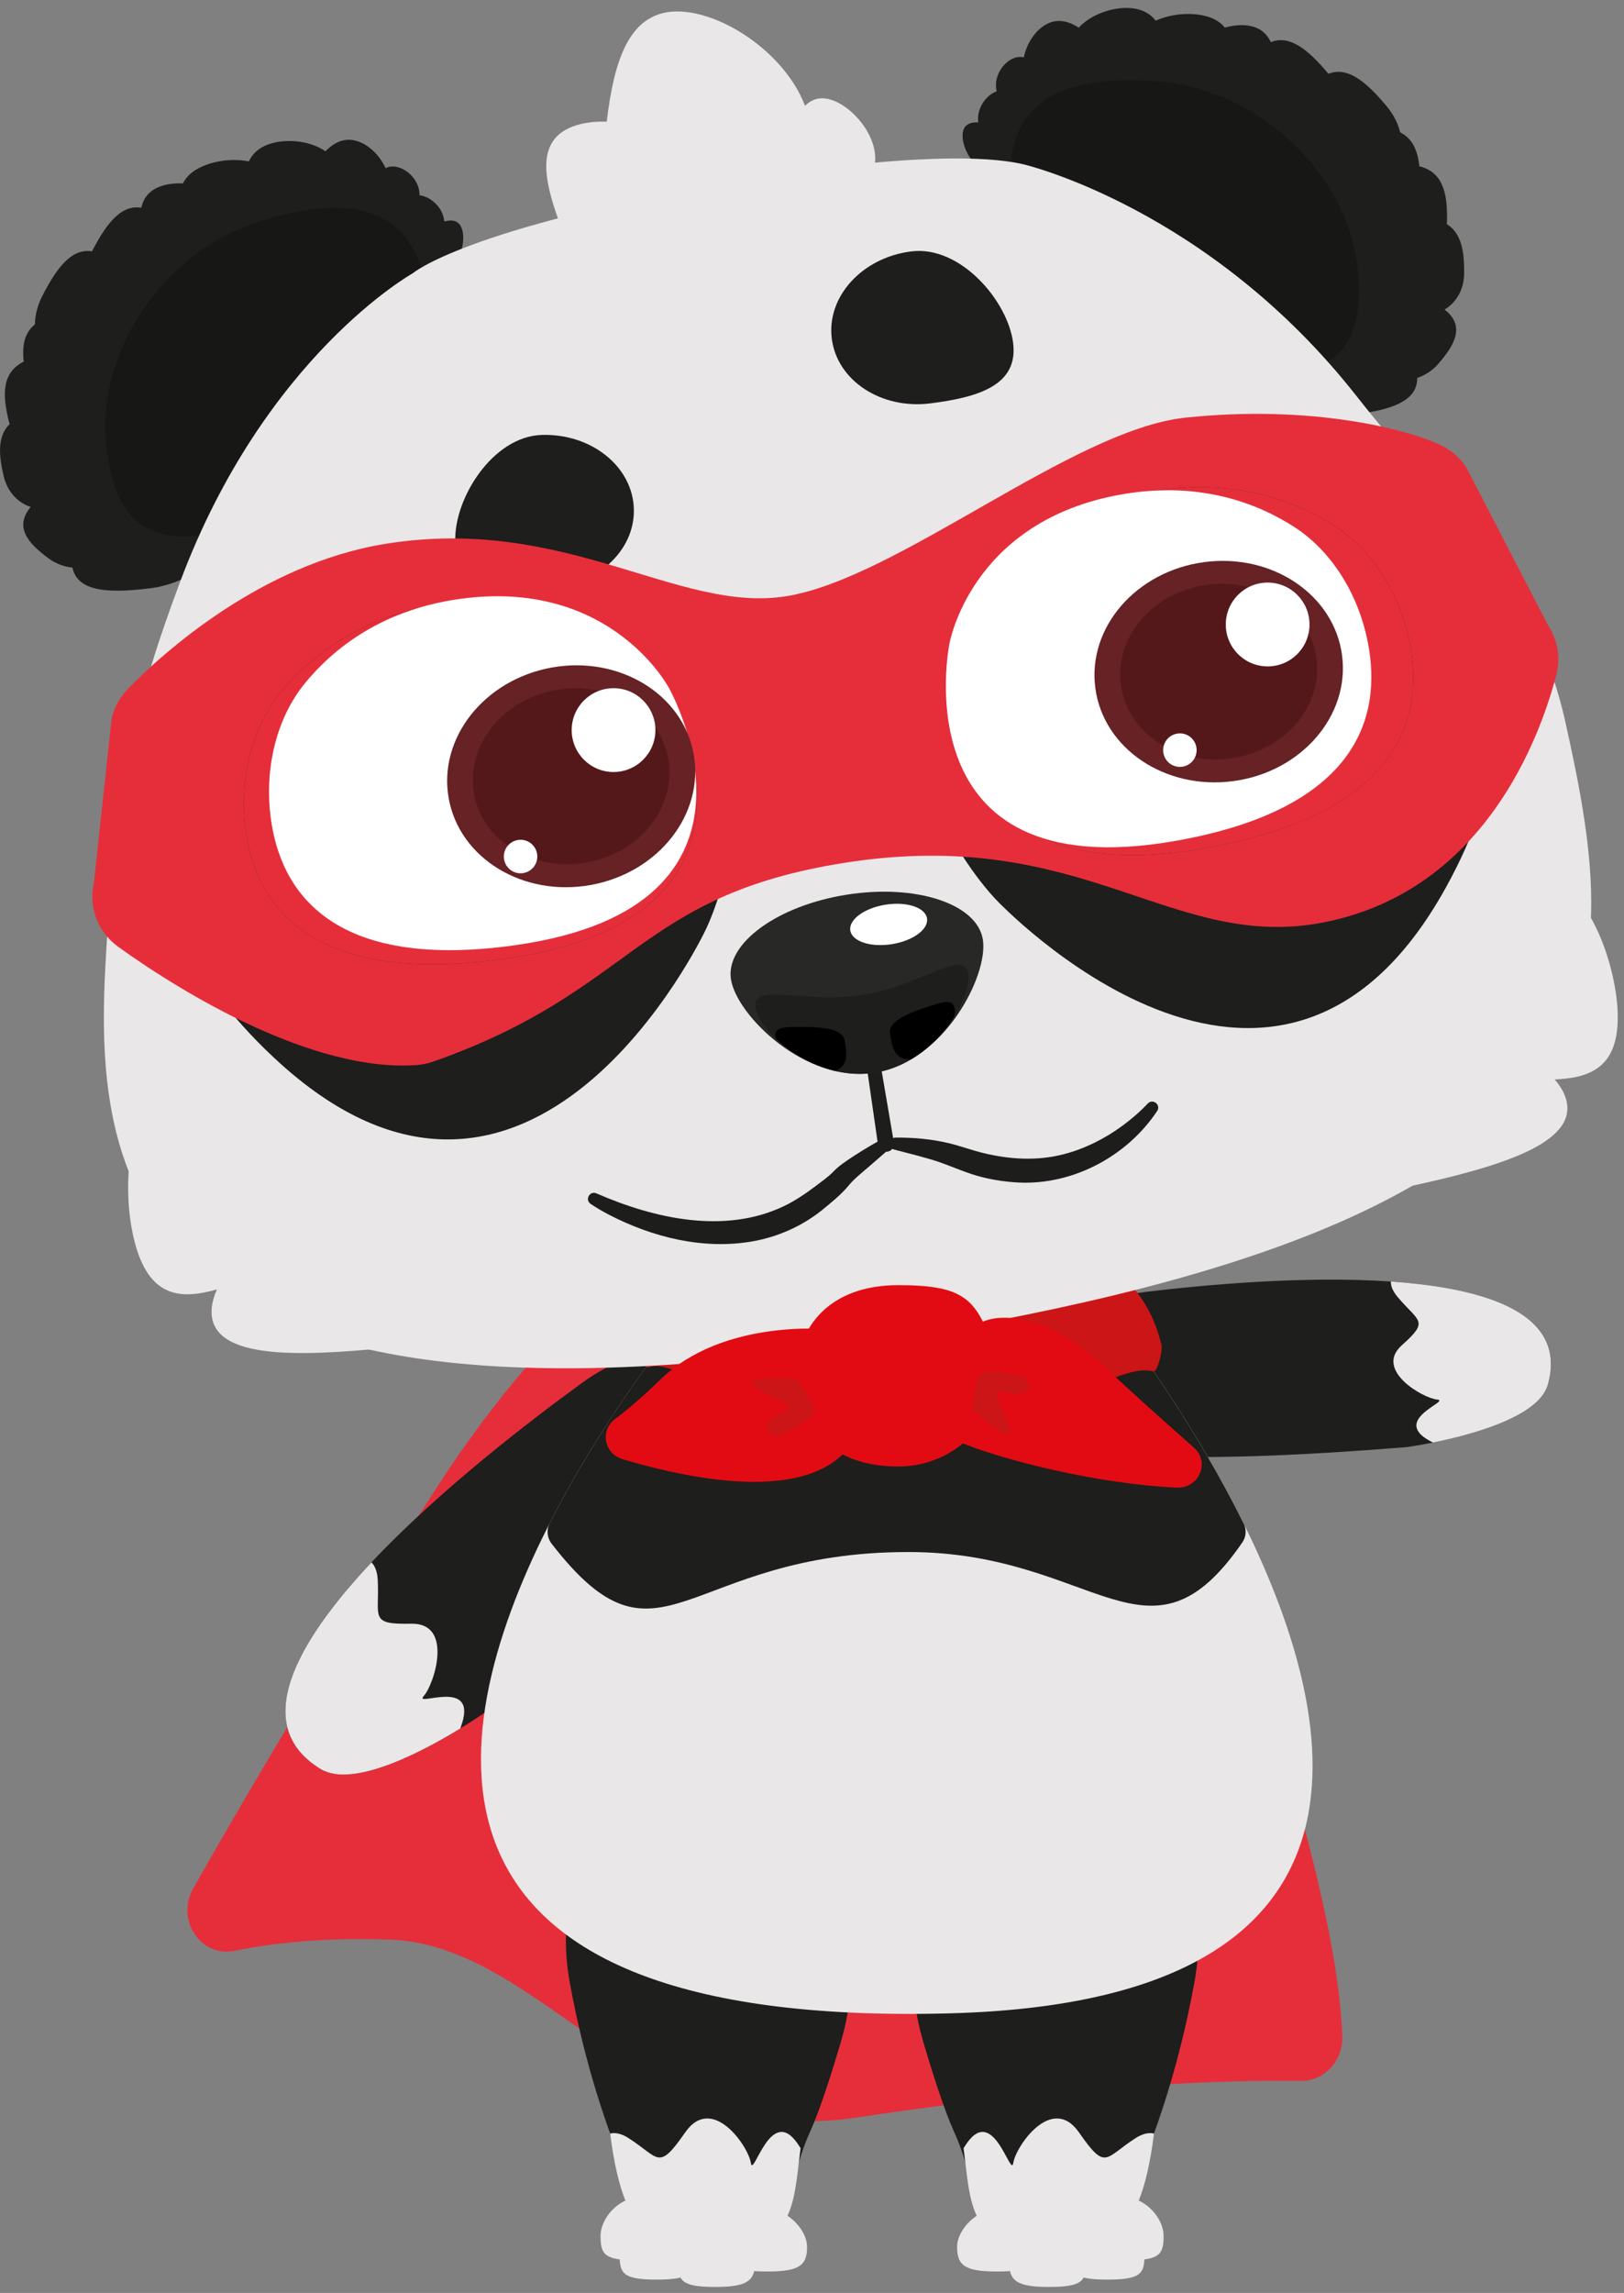
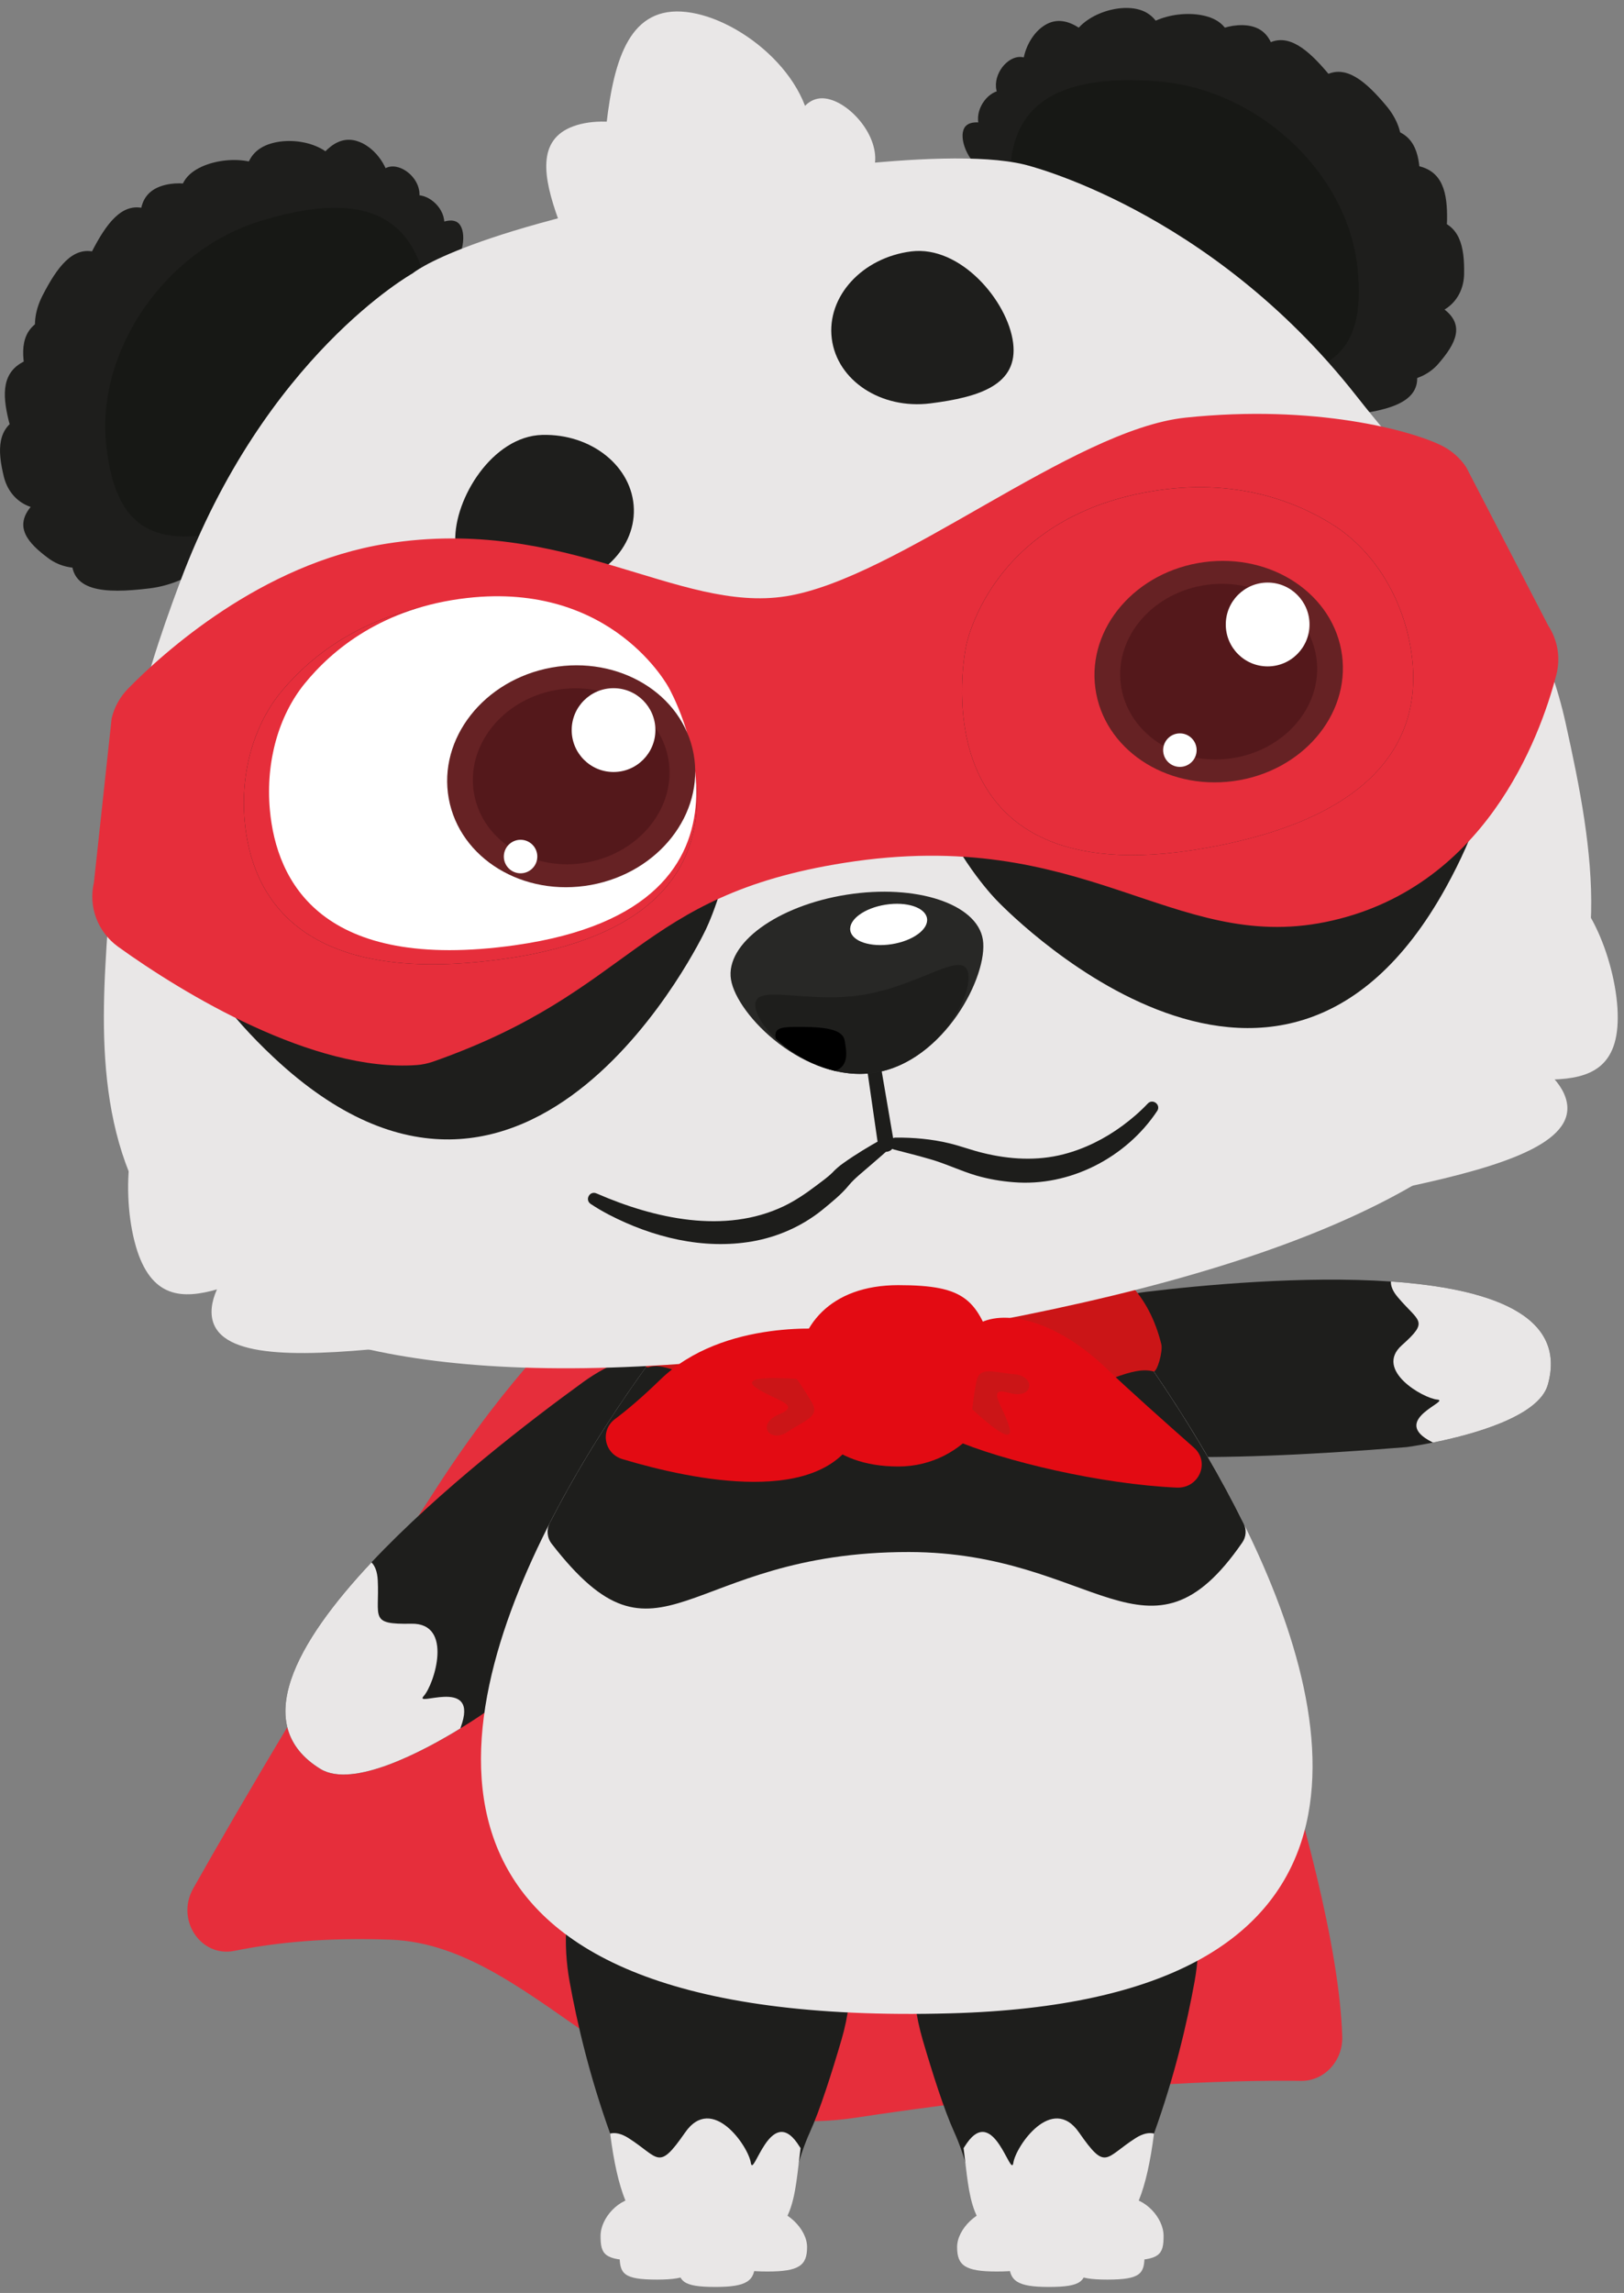
<svg xmlns="http://www.w3.org/2000/svg" fill="none" height="278" viewBox="0 0 197 278" width="197">
  <rect x="0" y="0" width="197" height="278" fill="#808080" stroke="none" />
  <clipPath id="a">
    <path d="m0 .965h196.245v276.305h-196.245z" />
  </clipPath>
  <g clip-path="url(#a)">
    <path d="m69.579 15.298c4.47-1.613 12.472.299 14.361 5.543 1.892 5.241-.199 10.799-4.667 12.415-4.47 1.613-9.624-1.329-11.516-6.57-1.892-5.241-2.648-9.772 1.822-11.386z" fill="#e9e7e7" />
    <path d="m100.896 12.122c2.907.976 6.185 5.151 5.042 8.56s-4.426 5.38-7.33 4.407c-2.906-.976-4.334-4.528-3.191-7.937 1.143-3.409 2.576-6.003 5.479-5.027z" fill="#e9e7e7" />
    <path d="m83.283 1.457c6.844.796 15.996 8.458 15.064 16.486-.934 8.03-7.238 13.892-14.082 13.096-6.844-.796-11.637-7.95-10.703-15.98.934-8.03 2.88-14.4 9.723-13.602z" fill="#e9e7e7" />
    <g fill="#1e1e1c">
      <path d="m171.628 44.322c-1.447-4.273-8.019-10.006-13.539-9.448-5.521.557-8.824 4.472-7.377 8.745s7.097 7.285 12.618 6.728c5.52-.557 9.745-1.752 8.298-6.025z" />
      <path d="m175.05 37.39c-2.756-1.99-8.452-2.903-10.56-.474-2.109 2.426-1.583 6.005 1.172 7.996 2.756 1.99 6.698 1.635 8.804-.791 2.109-2.426 3.337-4.74.581-6.728z" />
      <path d="m122.914 7.075c-1.586.667-2.855 3.09-1.588 4.891 1.264 1.798 3.575 2.716 5.16 2.049 1.586-.667 1.844-2.667.579-4.465-1.264-1.798-2.566-3.141-4.151-2.475z" />
      <path d="m120.742 11.137c-1.586.667-2.855 3.09-1.588 4.891 1.264 1.798 3.575 2.716 5.161 2.049 1.585-.667 1.843-2.667.578-4.465-1.264-1.798-2.565-3.141-4.151-2.475z" />
      <path d="m116.802 16.015c-.289 1.579 1.094 4.392 3.317 5.044s4.259-.097 4.548-1.677c.29-1.579-1.277-3.387-3.499-4.039-2.223-.652-4.074-.908-4.364.672z" />
      <path d="m173.841 26.578c-3.288-.577-8.096 1.263-8.15 4.562-.056 3.297 2.566 6.436 5.857 7.013 3.288.577 6-1.63 6.055-4.928.056-3.297-.471-6.071-3.76-6.645z" />
      <path d="m171.771 20.072c-3.288-.577-8.096 1.263-8.149 4.562-.056 3.297 2.565 6.436 5.856 7.013s6-1.63 6.056-4.928c.056-3.297-.472-6.071-3.76-6.645z" />
      <path d="m168.486 15.619c-3.288-.577-8.097 1.263-8.15 4.562-.056 3.297 2.566 6.436 5.856 7.013 3.288.577 6-1.63 6.056-4.928.056-3.297-.472-6.071-3.76-6.645z" />
      <path d="m160.74 9.144c-2.53 1.392-4.191 5.794-1.722 8.738 2.466 2.942 6.515 4.2 9.045 2.808 2.529-1.392 2.577-4.908.111-7.85-2.466-2.942-4.905-5.088-7.434-3.694z" />
      <path d="m153.752 5.301c-2.529 1.392-4.19 5.794-1.722 8.738 2.466 2.942 6.516 4.2 9.045 2.808 2.53-1.392 2.578-4.908.112-7.85-2.466-2.942-4.905-5.088-7.435-3.694z" />
      <path d="m146.298 1.963c-3.264-.881-8.376.44-8.855 3.643-.479 3.202 1.78 6.514 5.044 7.395 3.264.881 6.299-1.002 6.778-4.205.479-3.202.299-5.952-2.965-6.835z" />
      <path d="m137.241.992c-3.278-.307-7.775 1.961-7.464 5.307.309 3.346 3.218 6.307 6.499 6.616 3.28.309 5.686-2.156 5.377-5.504-.309-3.346-1.131-6.112-4.41-6.419z" />
      <path d="m126.793 3.021c-2.466 1.465-3.967 5.932-1.413 8.828 2.554 2.893 6.622 4.051 9.086 2.587 2.466-1.465 2.396-5-.158-7.894s-5.051-4.986-7.518-3.519z" />
      <path d="m151.235 3.082c-2.819-.311-6.734 1.565-6.532 4.431.201 2.866 2.653 5.441 5.472 5.752 2.818.311 4.939-1.762 4.737-4.628s-.856-5.244-3.674-5.555z" />
      <path d="m120.99 20.013c1.559 13.649 17.594 24.696 33.215 25.9 15.623 1.204 22.618-1.998 21.059-15.644-1.559-13.649-15.485-25.689-31.109-26.893-15.623-1.204-24.724 2.991-23.167 16.639z" />
    </g>
    <path d="m122.707 23.933c1.306 11.434 13.756 20.613 25.814 21.542 12.058.93 17.428-1.791 16.124-13.223-1.306-11.434-12.138-21.457-24.196-22.386-12.058-.93-19.048 2.633-17.742 14.067z" fill="#171815" />
    <path d="m8.731 67.29c.472-4.487 5.618-11.529 11.127-12.203 5.509-.674 9.592 2.416 9.12 6.903-.472 4.487-5.319 8.67-10.825 9.344-5.509.674-9.891.44-9.419-4.047z" fill="#1e1e1c" />
    <path d="m3.869 61.285c2.25-2.548 7.605-4.694 10.195-2.791 2.59 1.903 2.867 5.509.618 8.057-2.25 2.548-6.173 3.071-8.763 1.168-2.59-1.903-4.3-3.886-2.05-6.434z" fill="#1e1e1c" />
    <path d="m48.045 20.22c1.693.302 3.466 2.387 2.627 4.419-.837 2.034-2.889 3.438-4.582 3.136-1.693-.302-2.386-2.195-1.549-4.229.837-2.034 1.812-3.631 3.505-3.329z" fill="#1e1e1c" />
    <path d="m51.059 23.702c1.693.302 3.466 2.387 2.627 4.419-.837 2.034-2.889 3.438-4.582 3.136s-2.386-2.195-1.549-4.229c.837-2.034 1.812-3.631 3.505-3.329z" fill="#1e1e1c" />
    <path d="m55.976 27.593c.63 1.475-.1 4.524-2.123 5.65-2.023 1.127-4.176.842-4.806-.633s.501-3.584 2.525-4.711c2.023-1.127 3.775-1.784 4.404-.307z" fill="#1e1e1c" />
    <path d="m2.666 50.471c3.081-1.287 8.174-.552 8.955 2.652s-1.085 6.845-4.166 8.132c-3.081 1.287-6.211-.268-6.992-3.472-.781-3.205-.878-6.025 2.203-7.312z" fill="#1e1e1c" />
    <path d="m3.252 43.67c3.081-1.287 8.174-.552 8.955 2.652.781 3.205-1.085 6.845-4.166 8.132-3.081 1.287-6.211-.268-6.992-3.472-.781-3.205-.878-6.025 2.203-7.312z" fill="#1e1e1c" />
    <path d="m5.475 38.601c3.081-1.287 8.174-.552 8.955 2.652.781 3.205-1.085 6.845-4.166 8.132-3.081 1.287-6.212-.268-6.992-3.472-.781-3.205-.878-6.025 2.203-7.312z" fill="#1e1e1c" />
    <path d="m11.606 30.579c2.772.8 5.363 4.728 3.604 8.142-1.758 3.414-5.431 5.533-8.206 4.733-2.773-.801-3.597-4.219-1.839-7.633 1.758-3.414 3.665-6.044 6.438-5.244z" fill="#1e1e1c" />
    <path d="m17.574 25.289c2.773.801 5.363 4.728 3.604 8.142-1.758 3.414-5.431 5.533-8.206 4.733-2.773-.8-3.597-4.219-1.839-7.633 1.758-3.414 3.665-6.044 6.438-5.244z" fill="#1e1e1c" />
    <path d="m24.109 20.388c2.989-1.579 8.269-1.419 9.441 1.601 1.172 3.02-.301 6.745-3.291 8.324s-6.365.411-7.537-2.606c-1.172-3.02-1.603-5.74 1.386-7.319z" fill="#1e1e1c" />
    <path d="m32.731 17.446c3.13-1.022 8.016.2 8.451 3.531.435 3.331-1.751 6.862-4.881 7.884-3.13 1.022-6.022-.849-6.457-4.183-.435-3.331-.243-6.212 2.887-7.234z" fill="#1e1e1c" />
    <path d="m43.368 17.122c2.729.886 5.176 4.913 3.322 8.298-1.853 3.385-5.567 5.412-8.293 4.526-2.729-.886-3.437-4.348-1.586-7.736 1.853-3.385 3.828-5.976 6.557-5.09z" fill="#1e1e1c" />
    <path d="m19.542 22.568c2.683-.925 6.914.041 7.347 2.881s-1.389 5.894-4.069 6.818c-2.683.925-5.207-.63-5.64-3.47-.433-2.84-.319-5.305 2.361-6.229z" fill="#1e1e1c" />
    <path d="m52.771 32.416c1.486 13.656-11.72 27.966-26.694 32.587s-22.501 3.039-23.987-10.617c-1.486-13.656 9.446-28.472 24.42-33.093 14.974-4.621 24.775-2.535 26.261 11.12z" fill="#1e1e1c" />
    <path d="m51.959 36.616c1.245 11.439-8.877 23.138-20.434 26.706-11.557 3.567-17.394 2.098-18.639-9.344-1.245-11.439 7.114-23.606 18.671-27.17 11.557-3.567 19.16-1.63 20.405 9.809z" fill="#171815" />
    <path d="m139.196 166.097c5.991 15.014 22.957 59.308 23.625 80.828.093 2.944-2.193 5.404-4.995 5.365-8.082-.109-26.432.278-54.055 4.468-25.841 3.92-37.957-20.941-56.416-21.589-7.634-.267-13.637.292-18.921 1.356-4.098.822-7.138-3.774-4.998-7.561 5.866-10.378 15.991-27.686 29.622-48.734 8.605-13.286 16.677-21.119 20.748-24.625 1.559-1.343 3.723-1.565 5.457-.55 8.235 4.818 33.672 17.88 53.515 8.446 2.488-1.183 5.38-.017 6.421 2.596z" fill="#e62e3b" />
    <path d="m77.213 215.25c9.074-8.509 17.2-4.231 24.243 14.61 2.091 5.597 2.3 11.724.617 17.457-1.179 4.024-2.612 8.521-3.811 11.154-.693 1.523-1.221 3.117-1.649 4.738-.8 3.036-2.189 3.294-5.783 5.046-9.796 4.774-12.187 3.263-16.813-9.58-2.476-6.871-3.996-13.298-4.927-18.454-1.654-9.159 1.335-18.608 8.123-24.973z" fill="#1e1e1c" />
    <path d="m96.711 259.834c.124.177.26.384.404.608-.756 5.762-.657 10.926-6.768 11.578-10.37 1.102-14.553.569-16.331-13.345.606-.146 1.345-.014 2.247.562 3.731 2.39 3.561 4.042 6.844-.688 3.286-4.733 7.678 1.684 7.972 3.672.294 1.988 2.349-7.052 5.633-2.387z" fill="#e9e7e7" />
    <path d="m84.499 273.419c0 2.233-.97 2.963-4.808 2.963-4.096 0-4.526-.73-4.526-2.963 0-2.234 2.293-4.631 4.526-4.631 2.233 0 4.808 2.399 4.808 4.631z" fill="#e9e7e7" />
    <path d="m91.589 274.309c0 2.234-.97 2.964-4.808 2.964-4.096 0-4.526-.73-4.526-2.964 0-2.233 2.293-4.63 4.526-4.63s4.808 2.399 4.808 4.63z" fill="#e9e7e7" />
    <path d="m82.186 271.09c0 2.234-.97 2.964-4.808 2.964-4.096 0-4.526-.73-4.526-2.964s2.293-4.631 4.526-4.631c2.233 0 4.808 2.4 4.808 4.631z" fill="#e9e7e7" />
    <path d="m97.903 272.438c0 2.234-.97 2.964-4.808 2.964-4.096 0-4.526-.73-4.526-2.964s2.293-4.63 4.526-4.63c2.233 0 4.808 2.399 4.808 4.63z" fill="#e9e7e7" />
    <path d="m136.789 215.25c-9.074-8.509-17.2-4.231-24.243 14.61-2.092 5.597-2.301 11.724-.618 17.457 1.18 4.024 2.612 8.521 3.811 11.154.693 1.523 1.221 3.117 1.649 4.738.8 3.036 2.189 3.294 5.784 5.046 9.796 4.774 12.187 3.263 16.812-9.58 2.476-6.871 3.996-13.298 4.928-18.454 1.654-9.159-1.335-18.608-8.123-24.973z" fill="#1e1e1c" />
    <path d="m117.291 259.834c-.124.177-.26.384-.404.608.756 5.762.657 10.926 6.769 11.578 10.37 1.102 14.553.569 16.331-13.345-.606-.146-1.345-.014-2.247.562-3.731 2.39-3.561 4.042-6.844-.688-3.286-4.733-7.678 1.684-7.973 3.672-.294 1.988-2.349-7.052-5.632-2.387z" fill="#e9e7e7" />
    <path d="m129.502 273.419c0 2.233.971 2.963 4.808 2.963 4.096 0 4.526-.73 4.526-2.963 0-2.234-2.293-4.631-4.526-4.631-2.232 0-4.808 2.399-4.808 4.631z" fill="#e9e7e7" />
    <path d="m122.413 274.309c0 2.234.97 2.964 4.808 2.964 4.096 0 4.526-.73 4.526-2.964 0-2.233-2.293-4.63-4.526-4.63s-4.808 2.399-4.808 4.63z" fill="#e9e7e7" />
    <path d="m131.815 271.09c0 2.234.97 2.964 4.808 2.964 4.096 0 4.526-.73 4.526-2.964s-2.293-4.631-4.526-4.631c-2.232 0-4.808 2.4-4.808 4.631z" fill="#e9e7e7" />
    <path d="m116.102 272.438c0 2.234.97 2.964 4.808 2.964 4.095 0 4.526-.73 4.526-2.964s-2.294-4.63-4.526-4.63c-2.233 0-4.808 2.399-4.808 4.63z" fill="#e9e7e7" />
    <path d="m81.851 163.399c22.798-2.064 21.779 9.003-22.944 44.167 0 0-1.211.854-3.067 1.993-4.572 2.801-13.053 7.305-16.966 4.908-8.578-5.256-2.974-15.301 6.185-25.044 8.267-8.787 19.425-17.323 25.683-21.858 3.259-2.363 7.099-3.804 11.11-4.166z" fill="#1e1e1c" />
    <path d="m56.071 208.865c-.063.21-.141.443-.231.696-4.572 2.801-13.053 7.305-16.966 4.908-8.578-5.256-2.974-15.3 6.185-25.043.421.416.713 1.102.766 2.192.216 4.504-1.07 5.344 4.071 5.244 5.146-.1 2.79 7.343 1.503 8.769-1.286 1.426 6.34-2.25 4.672 3.234z" fill="#e9e7e7" />
    <path d="m129.264 160.606c-16.015 12.356-8.714 18.916 41.372 14.843 0 0 1.298-.175 3.183-.55 4.645-.93 12.844-3.108 13.941-7.011 2.405-8.558-7.255-11.704-19.036-12.514-10.631-.73-22.985.44-29.761 1.258-3.531.426-6.883 1.801-9.699 3.974z" fill="#1e1e1c" />
    <path d="m173.252 174.587c.168.098.358.202.567.312 4.645-.93 12.844-3.108 13.941-7.011 2.405-8.558-7.255-11.704-19.036-12.514-.024.523.199 1.143.82 1.881 2.561 3.049 3.901 2.82.508 5.845-3.395 3.027 2.6 6.436 4.288 6.587 1.69.15-5.46 2.348-1.088 4.9z" fill="#e9e7e7" />
    <path d="m115.301 244.1c-67.355 1.837-61.788-33.176-48.993-58.694 7.231-14.415 16.767-25.801 16.767-25.801 34.421 5.977 51.21-1.085 51.21-1.085s9.555 11.838 16.834 26.713c12.027 24.564 17.847 57.404-35.817 58.867z" fill="#e9e7e7" />
    <path d="m150.865 184.715c.365.737.304 1.615-.163 2.292-11.389 16.537-17.8 1.19-40.437 1.163-27.439-.029-30.099 16.087-43.347-1.005-.557-.72-.647-1.698-.234-2.511 5.728-11.215 12.744-20.479 15.351-23.769.627-.791 1.632-1.18 2.627-1.014 26.952 4.436 42.749.817 47.817-.735 1.121-.343 2.335.046 3.045.98 2.777 3.658 9.692 13.196 15.337 24.596z" fill="#1e1e1c" />
    <path d="m82.4 160.506c-.842.168-5.1-.051-5.465 1.856-.163.857 1.24 3.606 1.688 3.434 3.329-1.29 10.56 5.657 23.785 7.03 22.747 2.362 32.539-7.955 37.507-6.551.46.129 1.17-2.46.961-3.297-6.063-24.409-46.124-4.925-58.479-2.47z" fill="#cb1517" />
    <path d="m124.247 19.945s22.384 5.283 40.282 28.044c11.051 14.055 21.54 22.357 25.376 39.617 7.038 31.657 10.1 60.227-81.922 74.754-92.019 14.529-96.662-18.737-95.188-45.452 1.238-22.447 3.94-32.714 9.064-46.394 10.258-27.382 28.219-37.385 28.219-37.385s6.357-5.529 38.636-11.091c0 0 25.279-4.56 35.533-2.093z" fill="#e9e7e7" />
    <path d="m85.555 112.827s10.742-21.303-5.17-37.276c-9.169-9.205-20.035-9.85-27.65-8.719-7.038 1.046-15.115 5.526-21.942 12.602-10.1 10.468-19.466 28.268 2.396 48.761 31.232 29.278 52.365-15.369 52.365-15.369z" fill="#1e1e1c" />
    <path d="m120.851 109.099s-16.776-16.957-6.554-37.056c5.89-11.583 16.03-15.544 23.623-16.814 7.016-1.173 16.08.601 24.753 5.229 12.832 6.847 27.222 20.897 12.729 47.129-20.704 37.478-54.551 1.513-54.551 1.513z" fill="#1e1e1c" />
    <path d="m120.688 164.066c1.905 5.864-3.48 13.736-11.722 13.736s-12.323-4.967-12.323-10.994 4.083-10.994 12.323-10.994 9.616 1.767 11.722 8.252z" fill="#e30b13" />
    <path d="m100.804 161.185s-12.97-1.436-20.721 6.097c-2.194 2.132-4.003 3.66-5.472 4.758-1.853 1.384-1.333 4.202.907 4.871 8.724 2.606 24.121 5.726 28.448-2.993 6.141-12.373-3.164-12.733-3.164-12.733z" fill="#e30b13" />
    <path d="m117.926 161.075c-2.732 2.677-10.684 9.799-2.459 13.383 6.299 2.745 18.257 5.507 27.273 5.901 2.707.119 4.088-3.083 2.091-4.845-3.497-3.083-7.967-7.071-10.637-9.621-7.1-6.777-13.846-7.188-16.266-4.818z" fill="#e30b13" />
    <path d="m96.645 167.178c-1.201-.085-7.053-.482-4.993 1.027 2.06 1.508 5.769 2.066 2.884 3.255-2.884 1.193-1.153 3.575.99 2.144 2.143-1.431 3.957-1.847 2.967-3.543-.99-1.698-1.848-2.883-1.848-2.883z" fill="#cb1517" />
    <path d="m117.943 170.864c.865.806 5.1 4.721 4.518 2.29-.581-2.431-3.062-5.146-.053-4.28 3.008.864 3.261-2.034.664-2.258-2.595-.224-4.266-1.022-4.633.893s-.496 3.355-.496 3.355z" fill="#cb1517" />
    <path d="m72.388 144.704c6.999 3.049 15.521 4.954 22.674 1.545 1.35-.638 2.709-1.56 3.901-2.463.725-.552 1.418-1.034 1.999-1.606.384-.413.839-.805 1.294-1.129 1.539-1.1 3.162-2.07 4.793-2.973.754-.407 1.482.598.847 1.187-1.224 1.11-2.495 2.168-3.707 3.222-.406.358-.831.754-1.172 1.161-.97 1.194-2.157 2.126-3.327 3.088-2.42 1.939-5.365 3.238-8.408 3.769-5.98 1.044-12.126-.489-17.435-3.244-.754-.394-1.469-.813-2.201-1.297-.744-.518-.088-1.659.737-1.258z" fill="#1d1d1b" />
    <path d="m106.512 138.822-2.418-16.741c-.119-.968 1.294-1.2 1.486-.233l2.853 16.67c.18 1.287-1.692 1.592-1.921.304z" fill="#1d1d1b" />
    <path d="m119.227 113.922c.683 4.341-4.677 14.805-13.114 16.136-8.437 1.331-16.757-6.972-17.443-11.313-.686-4.341 5.601-8.937 14.038-10.271 8.437-1.331 15.833 1.107 16.519 5.446z" fill="#282826" />
    <path d="m108.176 114.474c2.57-.406 4.485-1.807 4.276-3.129s-2.461-2.065-5.031-1.659-4.484 1.807-4.276 3.129c.209 1.322 2.461 2.065 5.031 1.659z" fill="#fff" />
    <path d="m117.454 118.078c.199 1.273-.45 3.29-1.768 5.32-1.211 1.861-2.984 3.732-5.176 5.037-1.32.788-2.797 1.37-4.392 1.623-1.642.258-3.266.146-4.803-.217-2.87-.681-5.431-2.243-7.199-3.91-1.401-1.319-2.306-2.706-2.473-3.774-.496-3.144 5.859-.409 12.988-1.533 7.13-1.127 12.333-5.687 12.829-2.543z" fill="#1e1e1c" />
    <path d="m101.31 129.841c-2.87-.681-5.431-2.243-7.199-3.91-.01-.029-.017-.054-.019-.081-.209-1.321.739-1.365 3.342-1.345 2.787.022 4.823.338 5.032 1.659.187 1.188.623 3.022-1.153 3.677z" fill="#000" />
-     <path d="m115.832 122.417c.039.243-.017.584-.149.981-1.211 1.861-2.984 3.732-5.175 5.037-2.187.126-2.342-1.891-2.539-3.142-.209-1.321 1.627-2.248 4.275-3.129 2.469-.82 3.381-1.071 3.59.251z" fill="#000" />
    <path d="m55.227 65.575c-.141-5.127 4.524-12.68 10.531-12.845s10.991 3.854 11.132 8.981c.141 5.127-4.614 9.417-10.621 9.582-6.007.165-10.9-.591-11.041-5.716z" fill="#1e1e1c" />
    <path d="m16.47 151.064c-1.846-6.38-1.024-16.626 3.283-17.872 4.307-1.249 9.298 2.912 11.141 9.293 1.846 6.38-.151 12.563-4.46 13.811-4.307 1.248-8.121 1.151-9.967-5.229z" fill="#e9e7e7" />
    <path d="m25.685 159.496c-.511-5.103 7.96-13.41 19.318-14.549 11.36-1.139 20.981 2.076 21.492 7.178.511 5.103-8.284 10.162-19.644 11.298-11.36 1.139-20.655 1.173-21.166-3.93z" fill="#e9e7e7" />
    <path d="m196.235 122.838c-.206-6.638-4.141-16.133-8.626-15.994-4.482.141-7.948 5.635-7.741 12.273.206 6.639 4.01 11.907 8.492 11.766 4.483-.142 8.082-1.409 7.873-8.047z" fill="#e9e7e7" />
    <path d="m190.041 133.547c-1.085-5.013-11.701-10.308-22.857-7.889-11.158 2.416-19.322 8.439-18.238 13.451 1.085 5.013 11.01 7.115 22.166 4.699 11.159-2.416 20.014-5.248 18.929-10.259z" fill="#e9e7e7" />
    <path d="m187.791 75.814-9.927-19.16c-.747-1.127-1.783-2.037-3.011-2.643-3.636-1.796-15.288-5.03-31.045-3.375-13.744 1.443-34.92 19.518-48.469 21.657-13.136 2.073-26.641-9.823-48.432-6.383-15.244 2.407-27.251 13.378-31.369 17.578-.99 1.015-1.681 2.263-1.997 3.621l-2.147 19.882c-.693 2.949.457 6.008 2.94 7.797 7.912 5.698 23.698 15.23 36.187 14.344.698-.049 1.384-.197 2.043-.426 24.527-8.624 24.605-20.106 49.874-24.095 29.187-4.608 39.728 10.955 58.35 7.176 19.238-3.905 25.992-22.269 27.998-29.949.54-2.063.18-4.244-.997-6.022zm-126.627 40.439c-24.951 3.529-30.693-7.772-31.488-16.743-.54-6.069 1.226-11.811 4.533-15.761 3.58-4.273 10.086-9.543 20.925-10.799 18.817-2.18 25.953 11.108 25.953 11.108s15.728 27.154-19.921 32.198zm84.883-13.402c-35.466 6.183-28.861-24.496-28.861-24.496s2.697-14.841 21.269-18.564c10.701-2.146 18.51.864 23.231 3.828 4.363 2.737 7.814 7.66 9.168 13.597 2.002 8.782.017 21.301-24.807 25.632z" fill="#e62e3b" />
    <path d="m146.048 102.853c-35.467 6.183-28.862-24.496-28.862-24.496s2.697-14.841 21.269-18.564c10.701-2.146 18.51.864 23.231 3.828 4.363 2.737 7.814 7.66 9.168 13.597 2.002 8.782.018 21.301-24.806 25.633z" fill="#e62e3b" />
    <path d="m61.164 116.253c-24.951 3.529-30.693-7.772-31.488-16.743-.54-6.069 1.226-11.811 4.533-15.761 3.58-4.273 10.086-9.543 20.925-10.799 18.817-2.18 25.953 11.108 25.953 11.108s15.728 27.154-19.921 32.198z" fill="#e62e3b" />
    <path d="m62.509 114.596c-23.516 3.312-28.98-7.689-29.773-16.407-.535-5.896 1.102-11.466 4.205-15.289 3.356-4.134 9.466-9.222 19.685-10.393 17.735-2.032 24.522 10.906 24.522 10.906s14.957 26.443-18.642 31.181z" fill="#fff" />
    <path d="m71.684 107.294c8.203-1.493 13.78-8.602 12.456-15.88-1.323-7.277-9.045-11.966-17.248-10.474-8.203 1.493-13.779 8.603-12.456 15.88 1.323 7.277 9.045 11.966 17.248 10.473z" fill="#662224" />
    <path d="m71.188 104.568c6.504-1.184 10.927-6.822 9.877-12.594-1.049-5.771-7.173-9.49-13.677-8.306-6.504 1.184-10.927 6.822-9.877 12.594 1.049 5.772 7.173 9.49 13.677 8.307z" fill="#54181b" />
    <path d="m63.148 105.88c1.121 0 2.031-.91 2.031-2.032s-.909-2.032-2.031-2.032c-1.122 0-2.031.91-2.031 2.032s.909 2.032 2.031 2.032z" fill="#fff" />
    <path d="m74.426 93.599c2.805 0 5.078-2.275 5.078-5.081 0-2.806-2.274-5.081-5.078-5.081s-5.078 2.275-5.078 5.081c0 2.806 2.273 5.081 5.078 5.081z" fill="#fff" />
-     <path d="m142.502 101.967c-33.422 5.843-27.329-23.922-27.329-23.922s2.473-14.4 19.972-17.931c10.083-2.037 17.462.922 21.927 3.823 4.127 2.682 7.403 7.475 8.707 13.249 1.926 8.539.114 20.691-23.28 24.783z" fill="#fff" />
    <path d="m149.61 94.704c8.264-1.108 14.167-7.949 13.185-15.28-.982-7.331-8.476-12.377-16.739-11.269-8.264 1.108-14.167 7.949-13.185 15.28.981 7.331 8.476 12.377 16.739 11.269z" fill="#662224" />
    <path d="m149.242 91.957c6.553-.878 11.234-6.303 10.456-12.118-.779-5.814-6.722-9.815-13.275-8.937-6.552.878-11.233 6.303-10.455 12.118.779 5.814 6.722 9.815 13.274 8.937z" fill="#54181b" />
    <path d="m153.772 80.795c2.804 0 5.078-2.275 5.078-5.081s-2.274-5.081-5.078-5.081c-2.805 0-5.078 2.275-5.078 5.081s2.273 5.081 5.078 5.081z" fill="#fff" />
    <path d="m143.127 92.979c1.121 0 2.03-.91 2.03-2.032 0-1.122-.909-2.032-2.03-2.032-1.122 0-2.031.91-2.031 2.032 0 1.122.909 2.032 2.031 2.032z" fill="#fff" />
    <path d="m140.388 134.671c-3.755 5.677-10.626 9.235-17.455 8.66-1.527-.119-2.989-.374-4.45-.79-2.073-.609-3.918-1.543-5.983-2.093-1.316-.389-2.678-.708-4.05-1.076-.396-.099-.634-.508-.527-.902.087-.326.379-.541.702-.545 2.18-.02 4.405.175 6.545.693 1.386.336 2.709.842 4.054 1.163 3.201.793 6.562.998 9.775.168 2.573-.659 5.015-1.883 7.16-3.463 1.089-.803 2.155-1.717 3.079-2.698.6-.623 1.602.141 1.148.888z" fill="#1d1d1b" />
    <path d="m122.897 41.573c-.64-5.088-6.401-11.843-12.362-11.091s-10.276 5.485-9.636 10.573c.639 5.088 5.992 8.602 11.956 7.852 5.961-.752 10.684-2.246 10.042-7.332z" fill="#1e1e1c" />
  </g>
</svg>